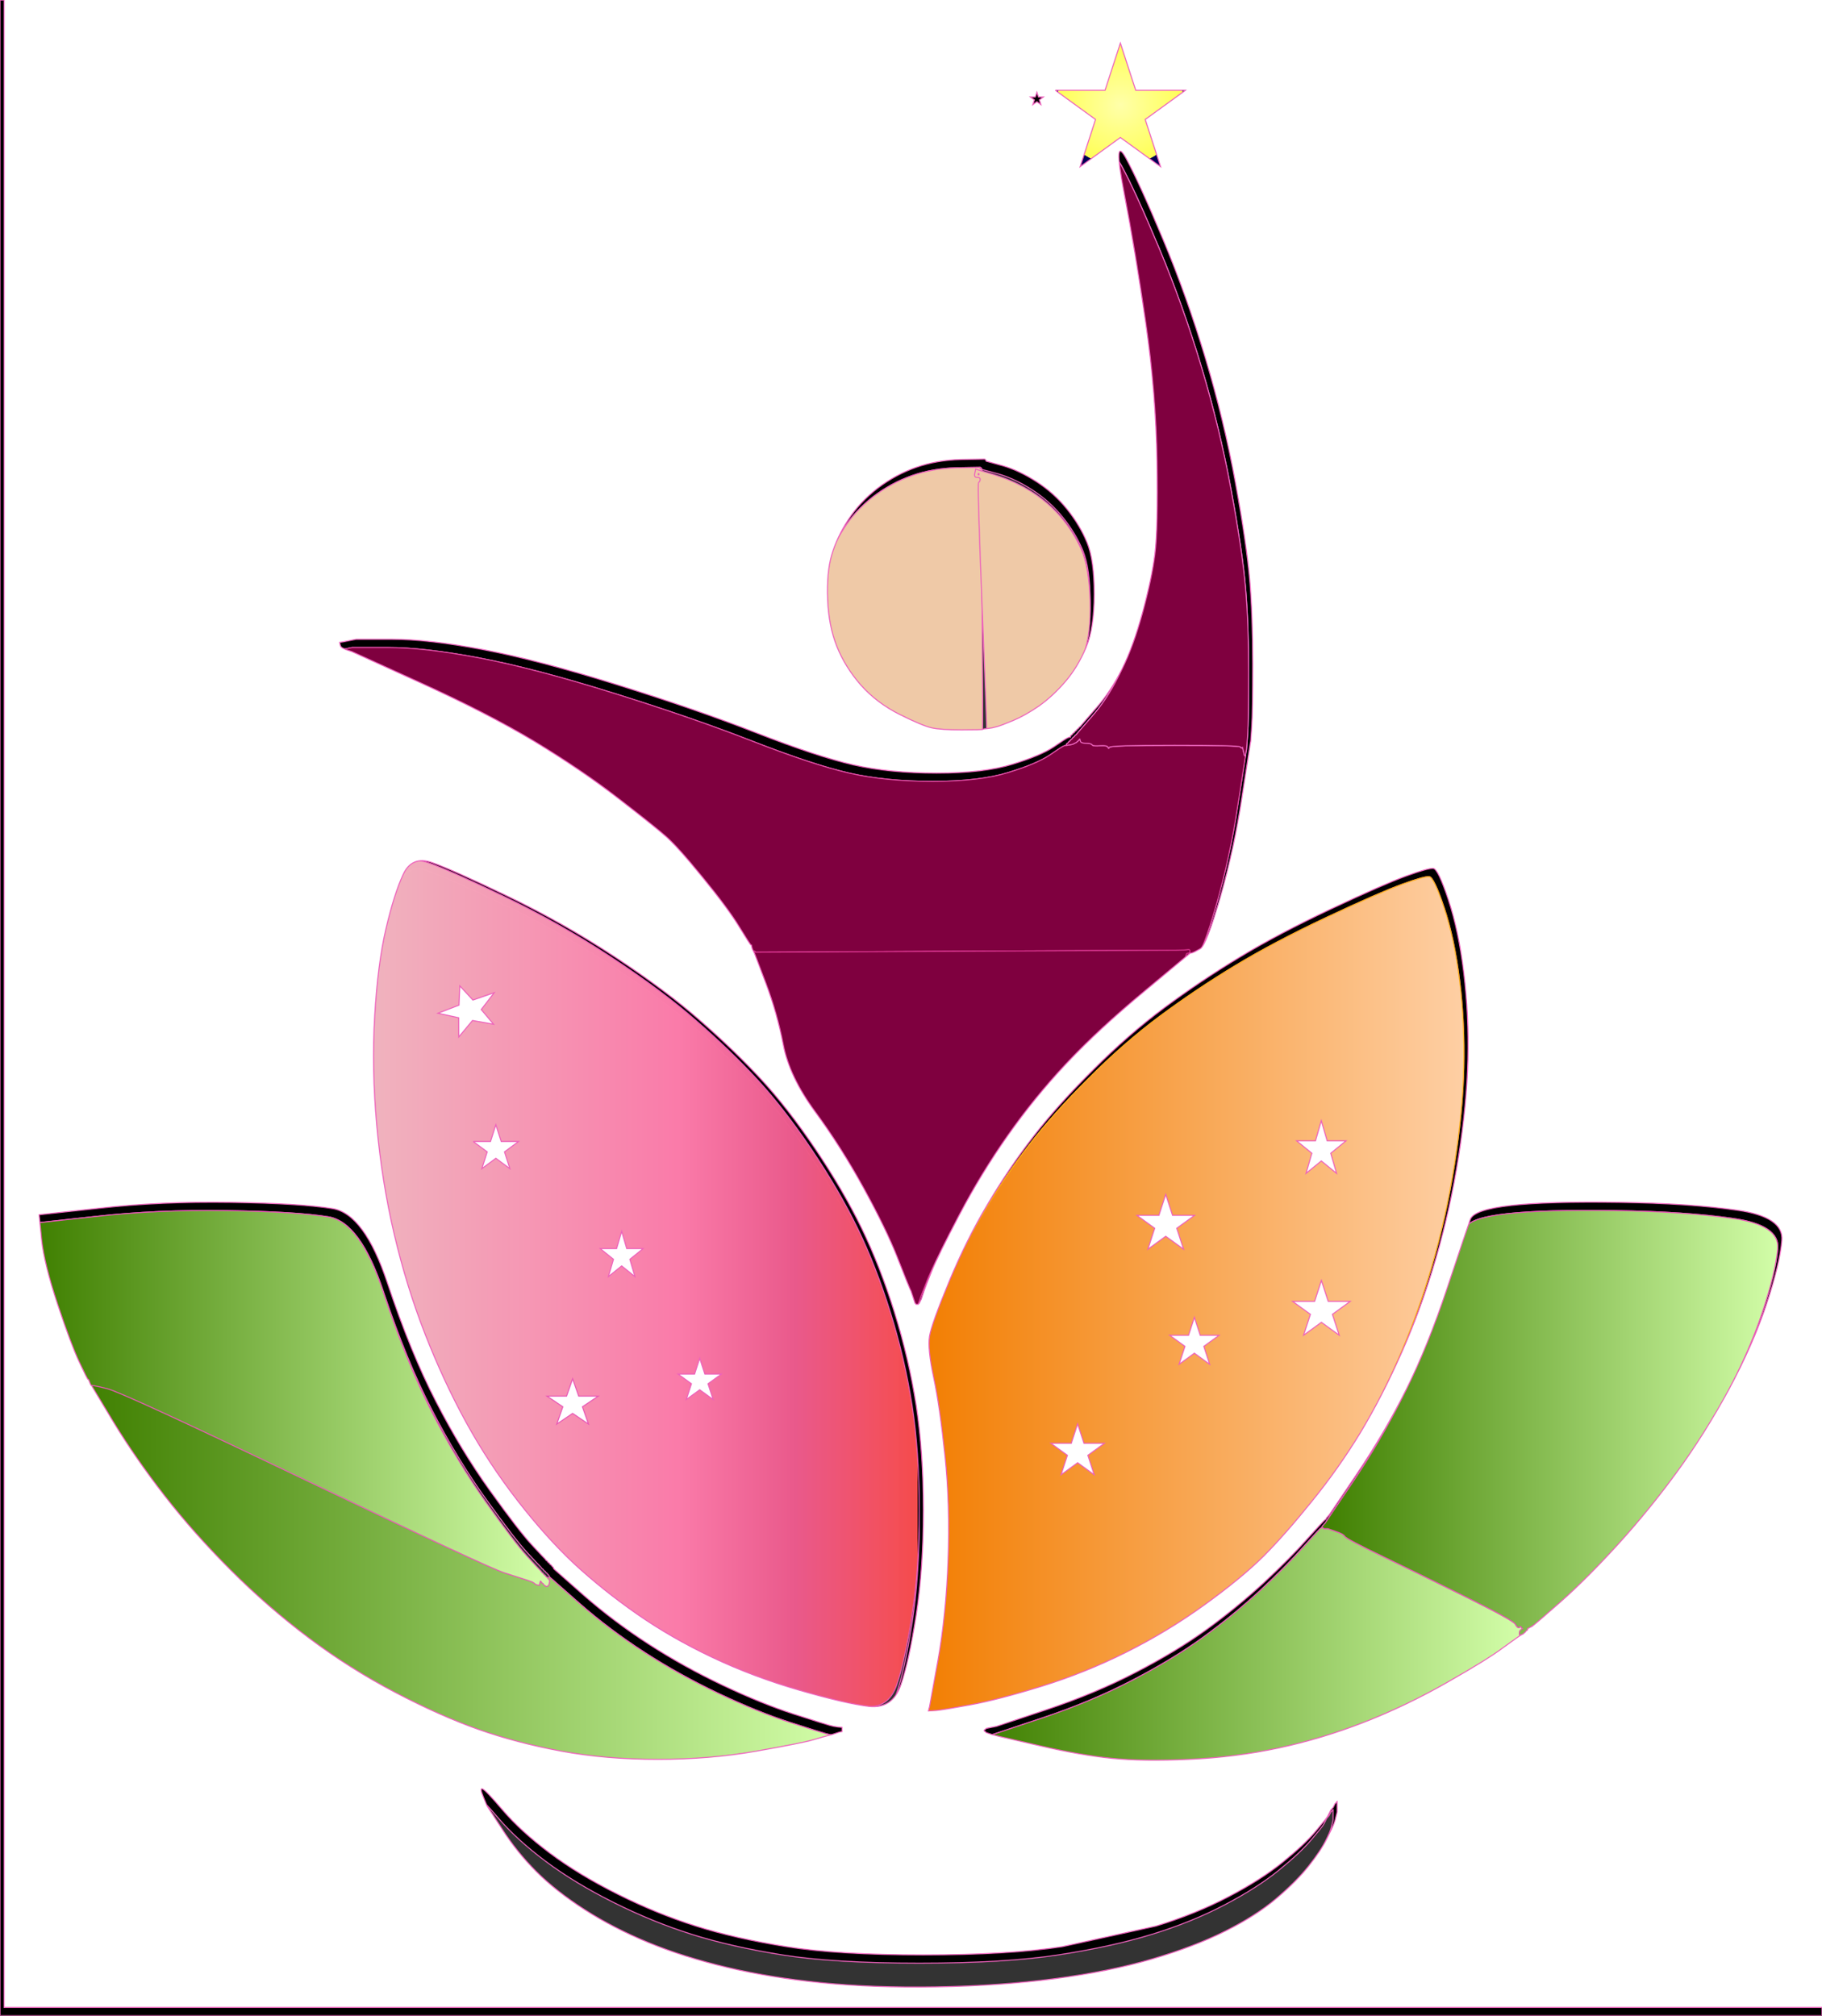
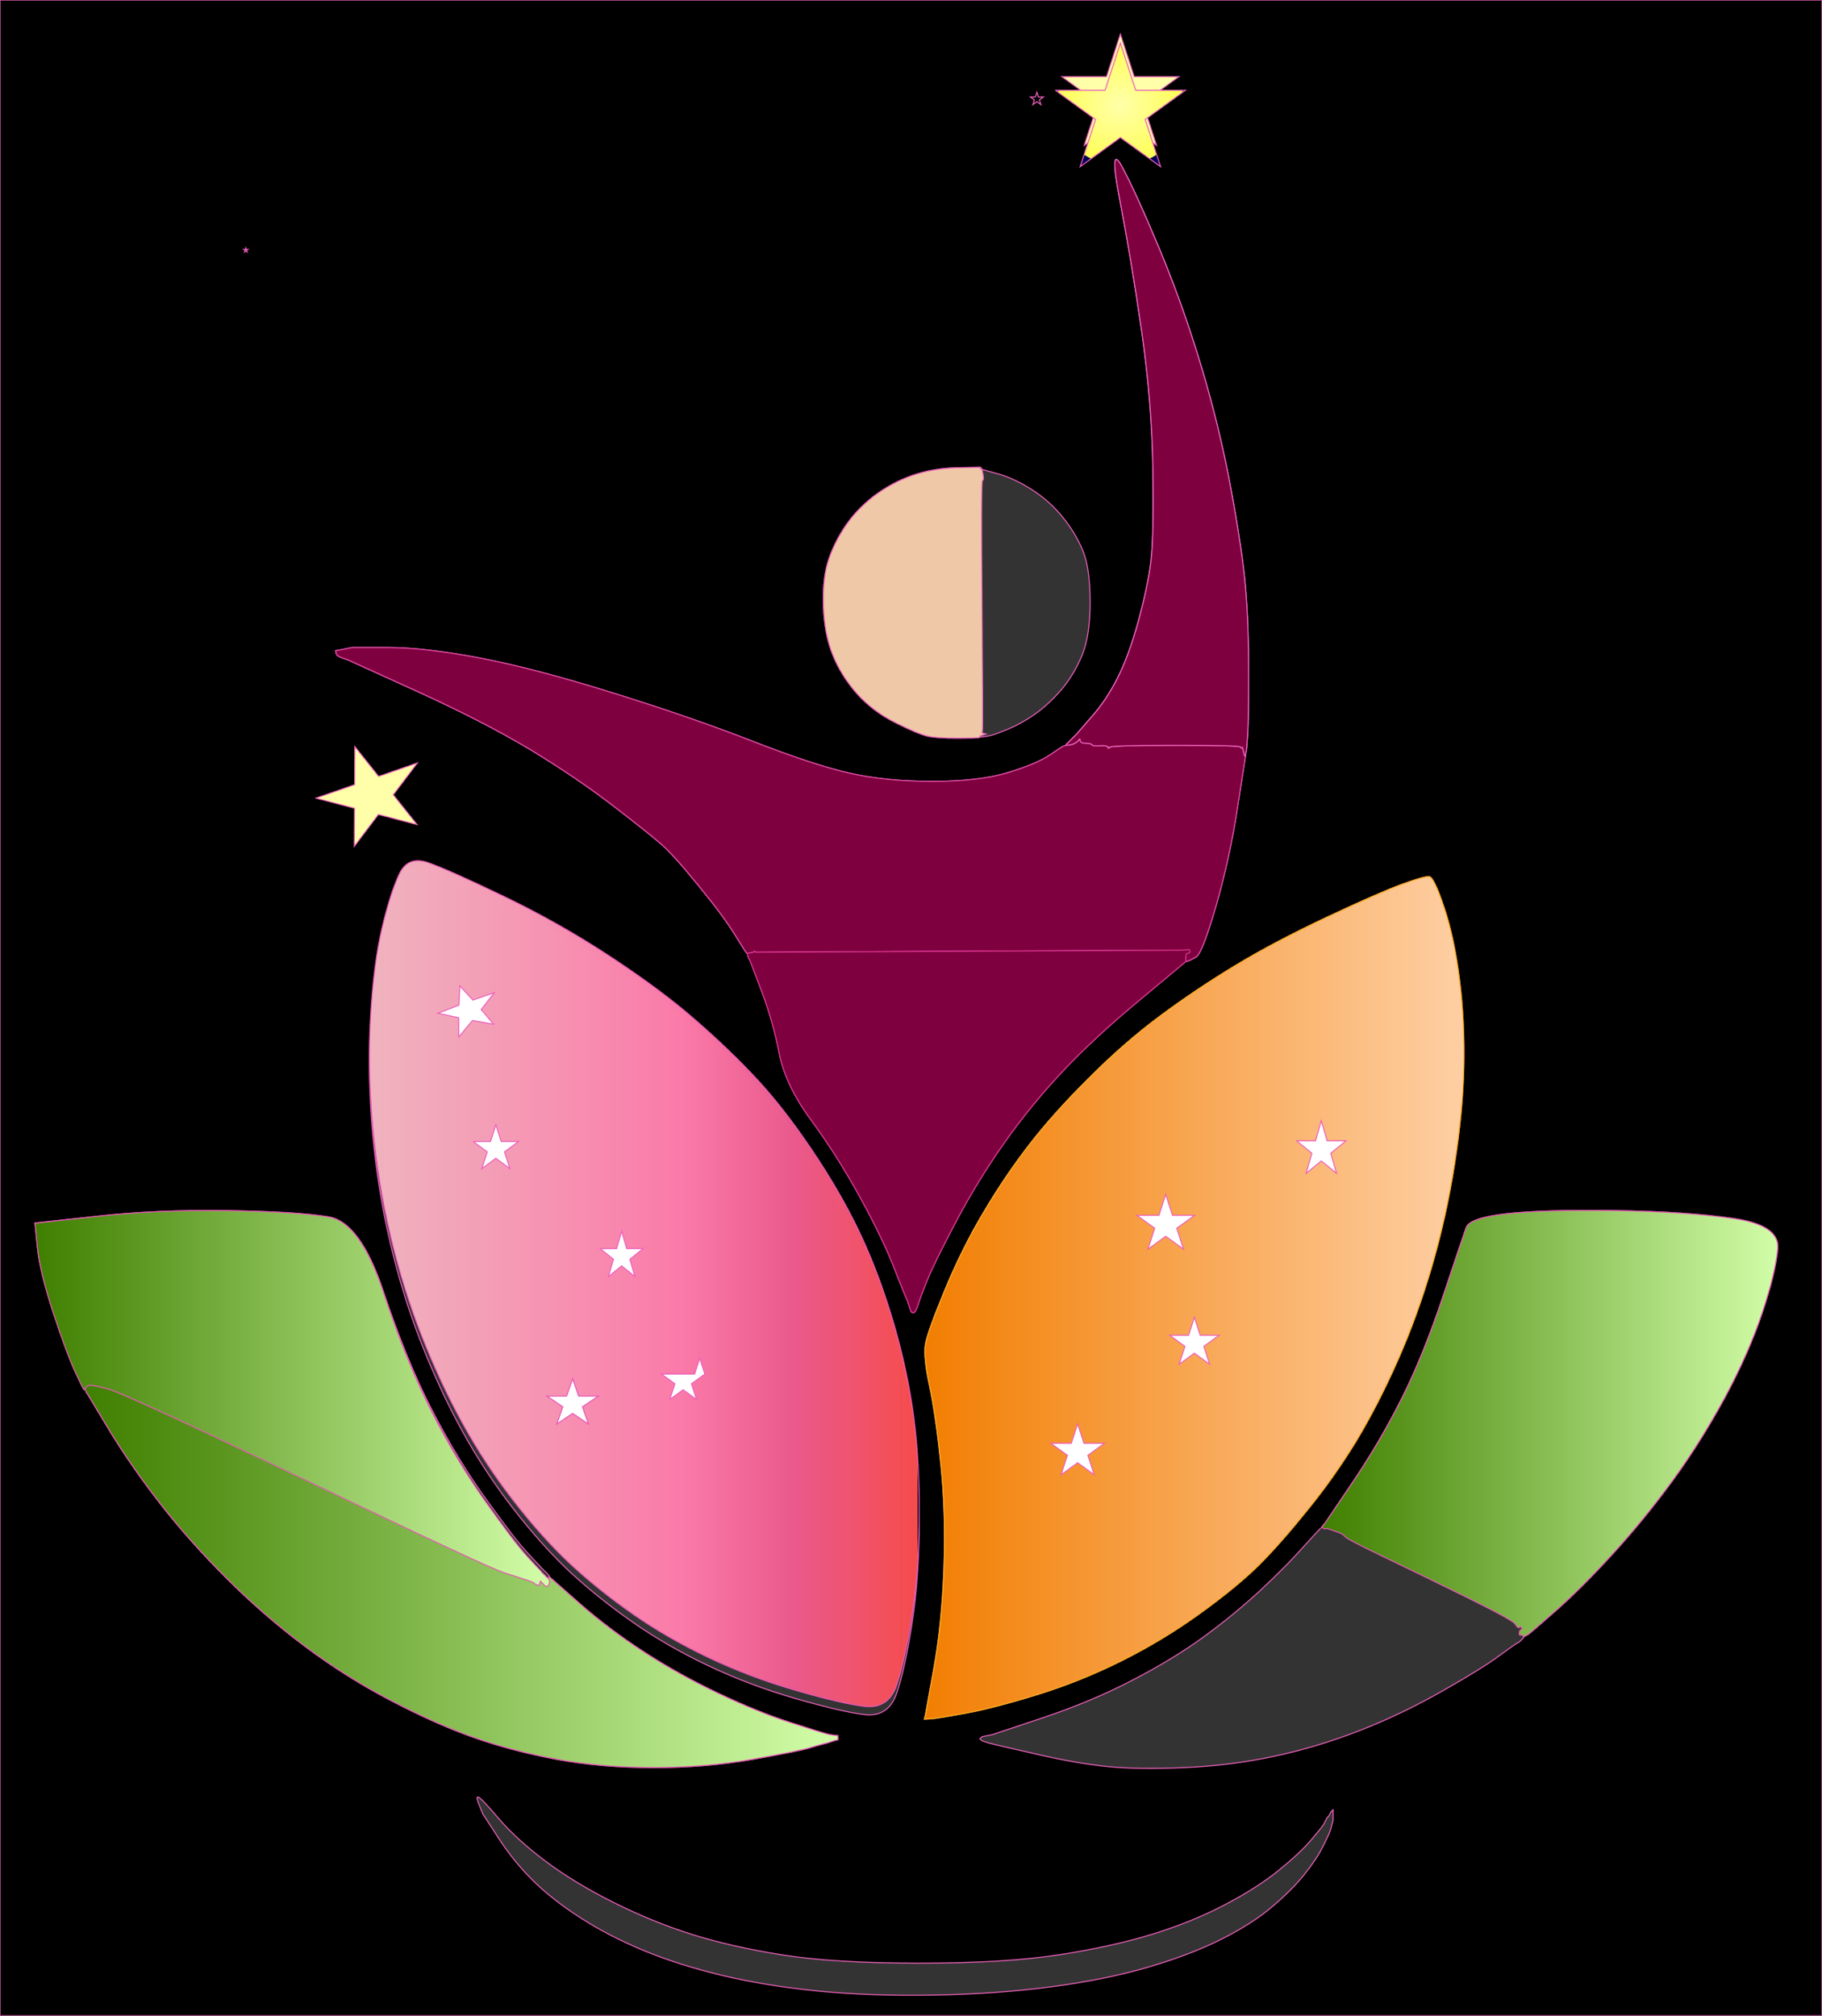
<svg xmlns="http://www.w3.org/2000/svg" width="885" height="979">
  <rect width="100%" height="100%" fill="#333333" stroke="none" />
  <title>logo lotus elo</title>
  <g>
    <title>Layer 1</title>
    <path id="svg_1" fill="#000000" fill-rule="evenodd" stroke="#ED61BC" stroke-width="0.5px" d="m0,489.5l0,-489.5l442.5,0l442.5,0l0,489.5l0,489.5l-442.5,0l-442.5,0l0,-489.5zm606,-132.5l-0.5,7l-0.3,1.5l-0.2,1.5l-3.8,24.5q-3.7,24.5 -10.4,48q-6.8,23.5 -9.8,25.3q-3,1.7 -4,2l-1,0.2l-22.2,18.5q-22.3,18.5 -37.8,35q-15.5,16.5 -28.5,35q-13,18.5 -23.5,38.5q-10.5,20 -13.5,27.5q-3,7.5 -3.5,9l-0.5,1.5l-0.5,1.5l-0.5,1.5l-0.5,1l-0.5,1l-0.3,0.2l-0.2,0.3l-0.5,0l-0.5,0l-0.2,-0.3l-0.3,-0.2l-0.5,-1.5l-0.5,-1.5l-0.5,-1.5l-0.5,-1.5l-0.5,-1q-0.5,-1 -6,-15q-5.5,-14 -16.5,-34q-11,-20 -23.5,-37q-12.5,-17 -15.5,-32.5q-3,-15.5 -8.5,-30l-5.5,-14.5l-0.5,-1l-0.5,-1l-0.3,-1l-0.2,-1l-0.2,0q-0.3,0 -5.8,-9q-5.5,-9 -17.8,-24q-12.2,-15 -18,-20q-5.7,-5 -23.2,-18.5q-17.5,-13.5 -40.2,-27.3q-22.8,-13.7 -55.8,-28.7l-33,-15l-1.5,-0.5l-1.5,-0.5l-1,-0.5l-1,-0.5l-0.2,-0.3l-0.3,-0.2l-0.3,-1l-0.2,-1l1.5,-0.2l1.5,-0.3l2.5,-0.5l2.5,-0.5l17.5,0q17.5,0 44,5q26.5,5 65,17q38.5,12 68,23.5q29.5,11.5 47,15.5q17.5,4 40.5,4q23,0 36.8,-4.3q13.7,-4.2 20,-8.4q6.2,-4.3 7.2,-4.6l1,-0.2l0,-0.2l0,-0.3l0.2,-0.3l0.3,-0.2l0.3,-0.2l0.2,-0.3l0.2,-0.3l0.3,-0.2l0.3,-0.2l0.2,-0.3l0.2,-0.3l0.3,-0.2l0.3,-0.2l0.2,-0.3l0.2,-0.3l0.3,-0.2l0.3,-0.2l0.2,-0.3l0.2,-0.3l0.3,-0.2l0.3,-0.2l0.2,-0.3l7.2,-8.3q7.3,-8.2 12.8,-19.2q5.5,-11 10,-27.5q4.5,-16.5 6,-28.5q1.5,-12 1,-45q-0.5,-33 -5.5,-67.5q-5,-34.5 -10.5,-63q-5.5,-28.5 1,-16.5q6.5,12 18,39.5q11.5,27.5 20.5,57.5q9,30 14.5,60q5.5,30 7,47.5q1.5,17.5 1.5,41q0,23.5 -0.5,30.5zm-141.5,-129.8l11.5,-0.2l0.2,0q0.3,0 0.6,0.5l0.2,0.5l8,2.2q8,2.3 16.5,7.8q8.5,5.5 14.7,13.2q6.3,7.8 9.8,16.3q3.5,8.5 3.5,25q0,16.5 -4,26q-4,9.5 -10,16.5q-6,7 -12.7,11.8q-6.8,4.7 -12.8,7.2q-6,2.5 -8,3l-2,0.5l-2,0.3l-2,0.2l-0.5,0.2q-0.5,0.3 -10.5,0.3q-10,0 -14.5,-1q-4.5,-1 -15.5,-6.5q-11,-5.5 -18.8,-14.2q-7.7,-8.8 -11.7,-18.8q-4,-10 -4.5,-23q-0.5,-13 2,-21.5q2.5,-8.5 8,-17q5.5,-8.5 14.2,-15.3q8.8,-6.7 18.8,-10.2q10,-3.5 21.5,-3.8zm-270.7,201.6q4.2,-9.3 14.2,-5.8q10,3.5 37,16.5q27,13 52,29.5q25,16.5 41.2,30.8q16.3,14.2 29.3,28.2q13,14 26.5,34q13.5,20 22.5,38.5q9,18.5 16,41q7,22.5 10.5,45q3.5,22.5 3.5,51q0,28.5 -3.5,51q-3.5,22.5 -7.5,34q-4,11.5 -15.3,10.3q-11.2,-1.3 -33.7,-7.8q-22.5,-6.5 -42.5,-16q-20,-9.5 -36.5,-21q-16.5,-11.5 -30.3,-24.2q-13.7,-12.8 -27.7,-30.8q-14,-18 -25,-38q-11,-20 -20,-43q-9,-23 -15,-48.5q-6,-25.5 -8.5,-53q-2.5,-27.5 -1,-53q1.5,-25.5 5.5,-42.5q4,-17 8.3,-26.2zm258.7,406l-3.5,0.2l0.2,-1l0.3,-1l4,-22q4,-22 5,-49q1,-27 -1.5,-51q-2.5,-24 -5.5,-38q-3,-14 -2,-20q1,-6 9.5,-26.5q8.5,-20.5 18.8,-37.7q10.2,-17.3 22,-32.6q11.7,-15.2 29,-32.4q17.2,-17.3 34.7,-30.3q17.5,-13 36.5,-24.5q19,-11.5 44.5,-23.5q25.5,-12 36.5,-16q11,-4 13.2,-3.7q2.3,0.2 7.3,15.2q5,15 7.5,35.5q2.5,20.5 2,42q-0.5,21.5 -4.5,47q-4,25.5 -11,49.5q-7,24 -16.5,45.5q-9.5,21.5 -20.2,39.3q-10.8,17.7 -23.6,33.4q-12.7,15.8 -23.4,26.6q-10.8,10.7 -28.8,23.7q-18,13 -38,23q-20,10 -41,16.5q-21,6.5 -34.5,9q-13.5,2.5 -17,2.8zm-189.7,-73.6l0.2,0.3l0.2,0.3l0.3,0.2l0.3,0.2l0.2,0.3l0.2,0.3l0.3,0.2l0.3,0.2l0.2,0.3l0.2,0.3l0.3,0.2l0.3,0.2l0.2,0.3l0.2,0.3l0.3,0.2l0.3,0.5l0.2,0.5l14.5,12.8q14.5,12.7 31.5,23.7q17,11 36,20q19,9 34.5,14q15.5,5 17.5,5.5l2,0.5l2,0.3l2,0.2l0,1l0,1l-1,0.2l-1,0.3l-1.5,0.5l-1.5,0.5l-2,0.5q-2,0.5 -7,2q-5,1.5 -27.5,5.5q-22.5,4 -48,4q-25.5,0 -47,-4q-21.5,-4 -40,-10.5q-18.5,-6.5 -40.5,-18q-22,-11.5 -42,-26.5q-20,-15 -38,-33q-18,-18 -32,-36q-14,-18 -24.8,-35.7l-10.7,-17.8l-0.3,-0.2q-0.2,-0.3 -0.7,-1.6l-0.5,-1.2l-0.2,0q-0.3,0 -4.3,-8.5q-4,-8.5 -10.5,-28q-6.5,-19.5 -7.8,-31.5l-1.2,-12l29.5,-3.2q29.5,-3.3 63.5,-2.8q34,0.5 49.5,3q15.5,2.5 26.7,36.2q11.3,33.8 23.6,57.6q12.2,23.7 26.2,43.2q14,19.5 20.2,26.2q6.3,6.8 6.6,7zm479.2,32.8l-1,0.5l-0.5,0.3l-0.5,0.2l0,0.2l0,0.3l-0.2,0.3l-0.3,0.2l-0.3,0.2l-0.2,0.3l-0.2,0.3l-0.3,0.2l-0.3,0.2l-0.2,0.3l-1,0.5q-1,0.5 -8.8,6.2q-7.7,5.8 -27.4,17q-19.8,11.3 -40.3,19.3q-20.5,8 -41.5,12.5q-21,4.5 -43.5,5.5q-22.5,1 -37.5,-0.5q-15,-1.5 -34.5,-6l-19.5,-4.5l-2,-0.5l-2,-0.5l-1.5,-0.5l-1.5,-0.5l-0.2,-0.3l-0.3,-0.2l-0.3,-0.2l-0.2,-0.3l0.2,-0.3l0.3,-0.2l0.3,-0.2l0.2,-0.3l2.5,-0.5l2.5,-0.5l24,-8q24,-8 43.8,-18.3q19.7,-10.2 34.2,-20.7q14.5,-10.5 27.8,-22.7q13.2,-12.3 21.4,-21.6q8.3,-9.2 8.6,-9.2l0.2,0l0.2,-0.5l0.3,-0.5l0.3,-0.2l0.2,-0.3l0.2,-0.3l0.3,-0.2l13.5,-20q13.5,-20 24,-41q10.5,-21 20,-49.5q9.5,-28.5 11.2,-33.3q1.8,-4.7 19.8,-6.7q18,-2 52.5,-1.5q34.5,0.5 57.3,3.8q22.7,3.2 21.7,14.7q-1,11.5 -7.5,31q-6.5,19.5 -18.2,41.3q-11.8,21.7 -25.3,40.2q-13.5,18.5 -28.7,35.2q-15.3,16.8 -28,28q-12.8,11.3 -13.8,11.8zm-99,92l0.5,-1l0.5,-1l0.5,-1l0.3,-0.2l0.2,-0.3l0.2,-0.3l0.3,-0.2l0.5,-1l0.5,-1l0.3,-0.2l0.2,-0.3l0.2,-0.3l0.3,-0.2l0,2.5l0,2.5l-0.5,2l-0.5,2l-0.5,1.5q-0.5,1.5 -3.5,7.5q-3,6 -9,13.5q-6,7.5 -15.7,15.7q-9.8,8.3 -24.8,15.8q-15,7.5 -35.5,13.5q-20.5,6 -47,9.5q-26.5,3.5 -57.5,4q-31,0.5 -56,-2q-25,-2.5 -46,-7.5q-21,-5 -38,-12q-17,-7 -31,-16q-14,-9 -23.5,-18.5q-9.5,-9.5 -16.7,-20.8l-7.3,-11.2l-1.7,-4.2q-1.8,-4.3 -0.6,-4q1.3,0.2 10,10.4q8.8,10.3 22.8,20.8q14,10.5 33,20q19,9.5 38,15.5q19,6 44,10q25,4 66.5,4q41.5,0 67.5,-4q26,-4 45.5,-10q19.5,-6 35.3,-14.3q15.7,-8.2 26.2,-16.7q10.5,-8.5 16,-15q5.5,-6.5 6,-7.5z" />
    <path stroke="#E54EA8" id="svg_3" fill="#7f003f" fill-rule="evenodd" stroke-width="0.5px" d="m517,362.2l1,-0.2l1.5,-0.2l1.5,-0.3l1,-0.5l1,-0.5l0.2,-0.3l0.3,-0.2l0.3,-0.2l0.2,-0.3l0.2,-0.3l0.3,-0.2l1.3,-0.5q1.2,-0.5 1.2,0.5q0,1 -1,1.2q-1,0.3 1.5,0.6q2.5,0.2 3,1q0.5,0.7 4,0.4q3.5,-0.2 3.7,0.8q0.3,1 0.6,0q0.2,-1 31.7,-1q31.5,0 32,0.8q0.5,0.7 0.7,0.4l0.3,-0.2l0.5,2l0.5,2l0.3,0l0.2,0l-3.8,24.5q-3.7,24.5 -10.4,48q-6.8,23.5 -9.8,25.3q-3,1.7 -4,2l-1,0.2l0,-0.2q0,-0.3 -0.2,-2.6q-0.3,-2.2 -4.6,-2.4q-4.2,-0.3 -104.2,0.2l-100,0.5l-0.2,-0.3l-0.3,-0.2l-0.3,0.2l-0.2,0.3l-1.5,0.3l-1.5,0.2l-0.2,0q-0.3,0 -5.8,-9q-5.5,-9 -17.8,-24q-12.2,-15 -18,-20q-5.7,-5 -23.2,-18.5q-17.5,-13.5 -40.2,-27.3q-22.8,-13.7 -55.8,-28.7l-33,-15l-1.5,-0.5l-1.5,-0.5l-1,-0.5l-1,-0.5l-0.2,-0.3l-0.3,-0.2l-0.3,-1l-0.2,-1l1.5,-0.2l1.5,-0.3l2.5,-0.5l2.5,-0.5l17.5,0q17.5,0 44,5q26.5,5 65,17q38.5,12 68,23.5q29.5,11.5 47,15.5q17.5,4 40.5,4q23,0 36.8,-4.3q13.7,-4.2 20,-8.4q6.2,-4.3 7.2,-4.6z" />
    <path id="svg_4" fill="url(#svg_28)" fill-rule="evenodd" stroke="#E858B6" stroke-width="0.5px" d="m193.8,424.8q4.2,-9.3 14.2,-5.8q10,3.5 37,16.5q27,13 52,29.5q25,16.5 41.2,30.8q16.3,14.2 29.3,28.2q13,14 26.5,34q13.5,20 22.5,38.5q9,18.5 16,41q7,22.5 10.5,45q3.5,22.5 3.5,51q0,28.5 -3.5,51q-3.5,22.5 -7.5,34q-4,11.5 -15.3,10.3q-11.2,-1.3 -33.7,-7.8q-22.5,-6.5 -42.5,-16q-20,-9.5 -36.5,-21q-16.5,-11.5 -30.3,-24.2q-13.7,-12.8 -27.7,-30.8q-14,-18 -25,-38q-11,-20 -20,-43q-9,-23 -15,-48.5q-6,-25.5 -8.5,-53q-2.5,-27.5 -1,-53q1.5,-25.5 5.5,-42.5q4,-17 8.3,-26.2z" />
    <path id="svg_5" fill="url(#svg_32)" fill-rule="evenodd" stroke="#F9AE14" stroke-width="0.5px" d="m452.5,834.8l-3.5,0.2l0.2,-1l0.3,-1l4,-22q4,-22 5,-49q1,-27 -1.5,-51q-2.5,-24 -5.5,-38q-3,-14 -2,-20q1,-6 9.5,-26.5q8.5,-20.5 18.8,-37.7q10.2,-17.3 22,-32.6q11.7,-15.2 29,-32.4q17.2,-17.3 34.7,-30.3q17.5,-13 36.5,-24.5q19,-11.5 44.5,-23.5q25.5,-12 36.5,-16q11,-4 13.2,-3.7q2.3,0.2 7.3,15.2q5,15 7.5,35.5q2.5,20.5 2,42q-0.5,21.5 -4.5,47q-4,25.5 -11,49.5q-7,24 -16.5,45.5q-9.5,21.5 -20.2,39.3q-10.8,17.7 -23.6,33.4q-12.7,15.8 -23.4,26.6q-10.8,10.7 -28.8,23.7q-18,13 -38,23q-20,10 -41,16.5q-21,6.5 -34.5,9q-13.5,2.5 -17,2.8z" />
    <path id="svg_6" fill="#7f003f" fill-rule="evenodd" stroke="#DB3590" stroke-width="0.5px" d="m576,466.8l0,0.2l-22.2,18.5q-22.3,18.5 -37.8,35q-15.5,16.5 -28.5,35q-13,18.5 -23.5,38.5q-10.5,20 -13.5,27.5q-3,7.5 -3.5,9l-0.5,1.5l-0.5,1.5l-0.5,1.5l-0.5,1l-0.5,1l-0.3,0.2l-0.2,0.3l-0.5,0l-0.5,0l-0.2,-0.3l-0.3,-0.2l-0.5,-1.5l-0.5,-1.5l-0.5,-1.5l-0.5,-1.5l-0.5,-1q-0.5,-1 -6,-15q-5.5,-14 -16.5,-34q-11,-20 -23.5,-37q-12.5,-17 -15.5,-32.5q-3,-15.5 -8.5,-30l-5.5,-14.5l-0.5,-1l-0.5,-1l-0.3,-1l-0.2,-1l1.5,-0.2l1.5,-0.3l0.2,-0.3l0.3,-0.2l0.3,0.2l0.2,0.3l100,-0.5q100,-0.5 104.5,-0.5q4.5,0 5.5,-0.3q1,-0.2 1,0.8q0,1 -1,1q-1,0 -1,1.8q0,1.7 0,2z" />
    <path id="svg_7" fill="url(#svg_25)" fill-rule="evenodd" stroke="#E858B6" stroke-width="0.5px" d="m261.5,766.5l1.5,0l1,0q1,0 2,-0.3l1,-0.2l14.5,12.8q14.5,12.7 31.5,23.7q17,11 36,20q19,9 34.5,14q15.5,5 17.5,5.5l2,0.5l2,0.3l2,0.2l0,1l0,1l-1,0.2l-1,0.3l-1.5,0.5l-1.5,0.5l-2,0.5q-2,0.5 -7,2q-5,1.5 -27.5,5.5q-22.5,4 -48,4q-25.5,0 -47,-4q-21.5,-4 -40,-10.5q-18.5,-6.5 -40.5,-18q-22,-11.5 -42,-26.5q-20,-15 -38,-33q-18,-18 -32,-36q-14,-18 -24.8,-35.7l-10.7,-17.8l-0.3,-0.2q-0.2,-0.3 -0.7,-1.6l-0.5,-1.2l0.5,-0.8q0.5,-0.7 1.5,-1.2q1,-0.5 9,1.5q8,2 96.5,44q88.5,42 96.5,44.5q8,2.5 11.5,3.5q3.5,1 5,1z" />
-     <path id="svg_8" fill="url(#svg_25)" fill-rule="evenodd" stroke="#E858B6" stroke-width="0.5px" d="m641.8,742l0.2,0l0.2,0l0.3,0l0.3,0.2l0.2,0.3l1,0l1,0l3.8,1.3q3.7,1.2 4.4,2.4q0.8,1.3 19,10q18.3,8.8 40.6,19.8q22.2,11 23.2,12.8q1,1.7 1.5,1.7l0.5,0l0.2,-0.3l0.3,-0.2l0.3,0.2l0.2,0.3l0.2,0.3l0.3,0.2l0.3,2l0.2,2l0,0.2l0,0.3l-0.2,0.3l-0.3,0.2l-0.3,0.2l-0.2,0.3l-0.2,0.3l-0.3,0.2l-0.3,0.2l-0.2,0.3l-1,0.5q-1,0.5 -8.8,6.2q-7.7,5.8 -27.4,17q-19.8,11.3 -40.3,19.3q-20.5,8 -41.5,12.5q-21,4.5 -43.5,5.5q-22.5,1 -37.5,-0.5q-15,-1.5 -34.5,-6l-19.5,-4.5l-2,-0.5l-2,-0.5l-1.5,-0.5l-1.5,-0.5l-0.2,-0.3l-0.3,-0.2l-0.3,-0.2l-0.2,-0.3l0.2,-0.3l0.3,-0.2l0.3,-0.2l0.2,-0.3l2.5,-0.5l2.5,-0.5l24,-8q24,-8 43.8,-18.3q19.7,-10.2 34.2,-20.7q14.5,-10.5 27.8,-22.7q13.2,-12.3 21.4,-21.6q8.3,-9.2 8.6,-9.2z" />
    <path stroke="#E858B6" id="svg_9" fill="url(#svg_25)" fill-rule="evenodd" stroke-width="0.5px" d="m262.8,763.119l0.2,0.303l0.2,0.303l0.3,0.202l0.3,0.202l0.2,0.303l0.2,0.303l0.3,0.202l0.3,0.202l0.2,0.303l0.2,0.303l0.3,0.202l0.3,0.202l0.2,0.303l0.2,0.303l0.3,0.202l0.3,0.506l0.2,0.505l-0.2,1.011l-0.3,1.011l-0.3,0.202l-0.2,0.303l-0.5,0l-0.5,0l-0.2,-0.303l-0.3,-0.202l-0.3,-0.202l-0.2,-0.303l-0.2,-0.303l-0.3,-0.202l-0.3,-0.202l-0.2,-0.303l-0.2,-0.303l-0.3,-0.202l-0.3,1.011l-0.2,1.011l-1,-0.202l-1,-0.303l-0.2,-0.303l-0.3,-0.202l-0.3,-0.202q-0.2,-0.303 -3.2,-1.314q-3,-1.011 -11,-3.539q-8,-2.528 -96.5,-44.993q-88.5,-42.465 -96.5,-44.487q-8,-2.022 -9,-1.517q-1,0.506 -1.5,1.213l-0.5,0.809l-0.2,0q-0.3,0 -4.3,-8.594q-4,-8.594 -10.5,-28.31q-6.5,-19.716 -7.8,-31.849l-1.2,-12.133l29.5,-3.235q29.5,-3.337 63.5,-2.831q34,0.506 49.5,3.033q15.5,2.528 26.7,36.601q11.3,34.174 23.6,58.238q12.2,23.963 26.2,43.678q14,19.716 20.2,26.49q6.3,6.875 6.6,7.078z" />
    <path id="svg_10" fill="url(#svg_25)" fill-rule="evenodd" stroke="#E858B6" stroke-width="0.5px" d="m742,794l-1,0.5l-0.5,0.3l-0.5,0.2l0,-0.2l0,-0.3l-1,-0.3l-1,-0.2l0,-1q0,-1 0.8,-1.5l0.7,-0.5l-0.3,-0.2l-0.2,-0.3l-0.2,-0.3l-0.3,-0.2l-0.3,0.2l-0.2,0.3l-0.5,0q-0.5,0 -1.5,-1.7q-1,-1.8 -23.2,-12.8q-22.3,-11 -40.6,-19.8q-18.2,-8.7 -19,-10q-0.7,-1.2 -4.4,-2.4l-3.8,-1.3l-1,0l-1,0l-0.2,-0.3l-0.3,-0.2l-0.3,0l-0.2,0l0.2,-0.5l0.3,-0.5l0.3,-0.2l0.2,-0.3l0.2,-0.3l0.3,-0.2l13.5,-20q13.5,-20 24,-41q10.5,-21 20,-49.5q9.5,-28.5 11.2,-33.3q1.8,-4.7 19.8,-6.7q18,-2 52.5,-1.5q34.5,0.5 57.3,3.8q22.7,3.2 21.7,14.7q-1,11.5 -7.5,31q-6.5,19.5 -18.2,41.3q-11.8,21.7 -25.3,40.2q-13.5,18.5 -28.7,35.2q-15.3,16.8 -28,28q-12.8,11.3 -13.8,11.8z" />
    <path id="svg_11" fill="#efc9a7" fill-rule="evenodd" stroke="#ED61BC" stroke-width="0.5px" d="m464.5,227.2l11.5,-0.2l0,0.2q0,0.3 0.5,0.6l0.5,0.2l0.5,2.5q0.5,2.5 -0.3,3q-0.7,0.5 -0.2,60.5q0.5,60 0.2,61l-0.2,1l1,0.2l1,0.3l-1.5,0.5l-1.5,0.5l0,0.3l0,0.2l-0.5,0.2q-0.5,0.3 -10.5,0.3q-10,0 -14.5,-1q-4.5,-1 -15.5,-6.5q-11,-5.5 -18.8,-14.2q-7.7,-8.8 -11.7,-18.8q-4,-10 -4.5,-23q-0.5,-13 2,-21.5q2.5,-8.5 8,-17q5.5,-8.5 14.2,-15.3q8.8,-6.7 18.8,-10.2q10,-3.5 21.5,-3.8z" />
    <path id="svg_12" fill="#7f003f" fill-rule="evenodd" stroke="#F069C3" stroke-width="0.5px" d="m606,357l-0.5,7l-0.3,1.5l-0.2,1.5l-0.2,0l-0.3,0l-0.5,-2l-0.5,-2l-0.3,0.2q-0.2,0.3 -0.7,-0.4q-0.5,-0.8 -32,-0.8q-31.5,0 -31.7,1q-0.3,1 -0.6,0q-0.2,-1 -3.7,-0.8q-3.5,0.3 -4,-0.4q-0.5,-0.8 -3,-0.8q-2.5,0 -2.7,-1l-0.3,-1l-0.3,0.2l-0.2,0.3l-0.2,0.3l-0.3,0.2l-0.3,0.2l-0.2,0.3l-1,0.5l-1,0.5l-1.5,0.3l-1.5,0.2l0,-0.2l0,-0.3l0.2,-0.3l0.3,-0.2l0.3,-0.2l0.2,-0.3l0.2,-0.3l0.3,-0.2l0.3,-0.2l0.2,-0.3l0.2,-0.3l0.3,-0.2l0.3,-0.2l0.2,-0.3l0.2,-0.3l0.3,-0.2l0.3,-0.2l0.2,-0.3l0.2,-0.3l0.3,-0.2l0.3,-0.2l0.2,-0.3l7.2,-8.3q7.3,-8.2 12.8,-19.2q5.5,-11 10,-27.5q4.5,-16.5 6,-28.5q1.5,-12 1,-45q-0.5,-33 -5.5,-67.5q-5,-34.5 -10.5,-63q-5.5,-28.5 1,-16.5q6.5,12 18,39.5q11.5,27.5 20.5,57.5q9,30 14.5,60q5.5,30 7,47.5q1.5,17.5 1.5,41q0,23.5 -0.5,30.5z" />
-     <path transform="rotate(-1.832 502.437 292.5)" id="svg_13" fill="#efc9a7" fill-rule="evenodd" stroke="#ED61BC" stroke-width="0.5px" d="m475.5,229l0.5,-2l9.5,3.2q9.5,3.3 17.5,8.8q8,5.5 13.8,12.8q5.7,7.2 9.2,15.7q3.5,8.5 3.5,25q0,16.5 -4,26q-4,9.5 -10,16.5q-6,7 -12.7,11.8q-6.8,4.7 -12.8,7.2q-6,2.5 -8,3l-2,0.5l-2,0.3l-2,0.2l0,-0.2l0,-0.3l1.5,-0.5l1.5,-0.5l-1,-0.3l-1,-0.2l0.2,-1q0.3,-1 -0.2,-61q-0.5,-60 0.2,-60.5q0.8,-0.5 0.8,-1.5q0,-1 -1.5,-1q-1.5,0 -1,-2zm1.7,0.8q-0.2,-0.3 0,-0.6q0.3,-0.2 0.3,0.3q0,0.5 -0.3,0.3z" />
    <path id="svg_14" d="m515.78,37.233l21.711,0l6.71,-20.626l6.708,20.626l21.713,0l-17.566,12.748l6.709,20.626l-17.564,-12.748l-17.566,12.748l6.709,-20.626l-17.564,-12.748l0,0z" stroke-dasharray="null" stroke-width="0.5px" stroke="#ED61BC" fill="#ffffaa" />
    <path id="svg_15" d="m118.41,121.163l0.764,0l0.236,-0.726l0.236,0.726l0.764,0l-0.618,0.449l0.236,0.726l-0.618,-0.449l-0.618,0.449l0.236,-0.726l-0.618,-0.449l0,0z" stroke-linecap="null" stroke-linejoin="null" stroke-dasharray="null" stroke-width="0.5px" stroke="#ED61BC" fill="#000000" />
    <path stroke="#ED61BC" transform="rotate(-19.119 179.842 384.203)" id="svg_17" d="m153.746,378.81l19.936,0l6.16,-17.453l6.161,17.453l19.936,0l-16.128,10.787l6.161,17.453l-16.129,-10.787l-16.128,10.787l6.161,-17.453l-16.128,-10.787l0,0z" stroke-linecap="null" stroke-linejoin="null" stroke-dasharray="null" stroke-width="0.5px" fill="#ffffaa" />
-     <path id="svg_18" fill="#ffffff" fill-rule="evenodd" stroke="#ED61BC" stroke-width="0.5px" d="m2,485.5l0,-489.5l442.5,0l442.5,0l0,489.5l0,489.5l-442.5,0l-442.5,0l0,-489.5zm606,-132.5l-0.5,7l-0.3,1.5l-0.2,1.5l-3.8,24.5q-3.7,24.5 -10.4,48q-6.8,23.5 -9.8,25.3q-3,1.7 -4,2l-1,0.2l-22.2,18.5q-22.3,18.5 -37.8,35q-15.5,16.5 -28.5,35q-13,18.5 -23.5,38.5q-10.5,20 -13.5,27.5q-3,7.5 -3.5,9l-0.5,1.5l-0.5,1.5l-0.5,1.5l-0.5,1l-0.5,1l-0.3,0.2l-0.2,0.3l-0.5,0l-0.5,0l-0.2,-0.3l-0.3,-0.2l-0.5,-1.5l-0.5,-1.5l-0.5,-1.5l-0.5,-1.5l-0.5,-1q-0.5,-1 -6,-15q-5.5,-14 -16.5,-34q-11,-20 -23.5,-37q-12.5,-17 -15.5,-32.5q-3,-15.5 -8.5,-30l-5.5,-14.5l-0.5,-1l-0.5,-1l-0.3,-1l-0.2,-1l-0.2,0q-0.3,0 -5.8,-9q-5.5,-9 -17.8,-24q-12.2,-15 -18,-20q-5.7,-5 -23.2,-18.5q-17.5,-13.5 -40.2,-27.3q-22.8,-13.7 -55.8,-28.7l-33,-15l-1.5,-0.5l-1.5,-0.5l-1,-0.5l-1,-0.5l-0.2,-0.3l-0.3,-0.2l-0.3,-1l-0.2,-1l1.5,-0.2l1.5,-0.3l2.5,-0.5l2.5,-0.5l17.5,0q17.5,0 44,5q26.5,5 65,17q38.5,12 68,23.5q29.5,11.5 47,15.5q17.5,4 40.5,4q23,0 36.8,-4.3q13.7,-4.2 20,-8.4q6.2,-4.3 7.2,-4.6l1,-0.2l0,-0.2l0,-0.3l0.2,-0.3l0.3,-0.2l0.3,-0.2l0.2,-0.3l0.2,-0.3l0.3,-0.2l0.3,-0.2l0.2,-0.3l0.2,-0.3l0.3,-0.2l0.3,-0.2l0.2,-0.3l0.2,-0.3l0.3,-0.2l0.3,-0.2l0.2,-0.3l0.2,-0.3l0.3,-0.2l0.3,-0.2l0.2,-0.3l7.2,-8.3q7.3,-8.2 12.8,-19.2q5.5,-11 10,-27.5q4.5,-16.5 6,-28.5q1.5,-12 1,-45q-0.5,-33 -5.5,-67.5q-5,-34.5 -10.5,-63q-5.5,-28.5 1,-16.5q6.5,12 18,39.5q11.5,27.5 20.5,57.5q9,30 14.5,60q5.5,30 7,47.5q1.5,17.5 1.5,41q0,23.5 -0.5,30.5zm-141.5,-129.8l11.5,-0.2l0.2,0q0.3,0 0.6,0.5l0.2,0.5l8,2.2q8,2.3 16.5,7.8q8.5,5.5 14.7,13.2q6.3,7.8 9.8,16.3q3.5,8.5 3.5,25q0,16.5 -4,26q-4,9.5 -10,16.5q-6,7 -12.7,11.8q-6.8,4.7 -12.8,7.2q-6,2.5 -8,3l-2,0.5l-2,0.3l-2,0.2l-0.5,0.2q-0.5,0.3 -10.5,0.3q-10,0 -14.5,-1q-4.5,-1 -15.5,-6.5q-11,-5.5 -18.8,-14.2q-7.7,-8.8 -11.7,-18.8q-4,-10 -4.5,-23q-0.5,-13 2,-21.5q2.5,-8.5 8,-17q5.5,-8.5 14.2,-15.3q8.8,-6.7 18.8,-10.2q10,-3.5 21.5,-3.8zm-270.7,201.6q4.2,-9.3 14.2,-5.8q10,3.5 37,16.5q27,13 52,29.5q25,16.5 41.2,30.8q16.3,14.2 29.3,28.2q13,14 26.5,34q13.5,20 22.5,38.5q9,18.5 16,41q7,22.5 10.5,45q3.5,22.5 3.5,51q0,28.5 -3.5,51q-3.5,22.5 -7.5,34q-4,11.5 -15.3,10.3q-11.2,-1.3 -33.7,-7.8q-22.5,-6.5 -42.5,-16q-20,-9.5 -36.5,-21q-16.5,-11.5 -30.3,-24.2q-13.7,-12.8 -27.7,-30.8q-14,-18 -25,-38q-11,-20 -20,-43q-9,-23 -15,-48.5q-6,-25.5 -8.5,-53q-2.5,-27.5 -1,-53q1.5,-25.5 5.5,-42.5q4,-17 8.3,-26.2zm258.7,406l-3.5,0.2l0.2,-1l0.3,-1l4,-22q4,-22 5,-49q1,-27 -1.5,-51q-2.5,-24 -5.5,-38q-3,-14 -2,-20q1,-6 9.5,-26.5q8.5,-20.5 18.8,-37.7q10.2,-17.3 22,-32.6q11.7,-15.2 29,-32.4q17.2,-17.3 34.7,-30.3q17.5,-13 36.5,-24.5q19,-11.5 44.5,-23.5q25.5,-12 36.5,-16q11,-4 13.2,-3.7q2.3,0.2 7.3,15.2q5,15 7.5,35.5q2.5,20.5 2,42q-0.5,21.5 -4.5,47q-4,25.5 -11,49.5q-7,24 -16.5,45.5q-9.5,21.5 -20.2,39.3q-10.8,17.7 -23.6,33.4q-12.7,15.8 -23.4,26.6q-10.8,10.7 -28.8,23.7q-18,13 -38,23q-20,10 -41,16.5q-21,6.5 -34.5,9q-13.5,2.5 -17,2.8zm-189.7,-73.6l0.2,0.3l0.2,0.3l0.3,0.2l0.3,0.2l0.2,0.3l0.2,0.3l0.3,0.2l0.3,0.2l0.2,0.3l0.2,0.3l0.3,0.2l0.3,0.2l0.2,0.3l0.2,0.3l0.3,0.2l0.3,0.5l0.2,0.5l14.5,12.8q14.5,12.7 31.5,23.7q17,11 36,20q19,9 34.5,14q15.5,5 17.5,5.5l2,0.5l2,0.3l2,0.2l0,1l0,1l-1,0.2l-1,0.3l-1.5,0.5l-1.5,0.5l-2,0.5q-2,0.5 -7,2q-5,1.5 -27.5,5.5q-22.5,4 -48,4q-25.5,0 -47,-4q-21.5,-4 -40,-10.5q-18.5,-6.5 -40.5,-18q-22,-11.5 -42,-26.5q-20,-15 -38,-33q-18,-18 -32,-36q-14,-18 -24.8,-35.7l-10.7,-17.8l-0.3,-0.2q-0.2,-0.3 -0.7,-1.6l-0.5,-1.2l-0.2,0q-0.3,0 -4.3,-8.5q-4,-8.5 -10.5,-28q-6.5,-19.5 -7.8,-31.5l-1.2,-12l29.5,-3.2q29.5,-3.3 63.5,-2.8q34,0.5 49.5,3q15.5,2.5 26.7,36.2q11.3,33.8 23.6,57.6q12.2,23.7 26.2,43.2q14,19.5 20.2,26.2q6.3,6.8 6.6,7zm479.2,32.8l-1,0.5l-0.5,0.3l-0.5,0.2l0,0.2l0,0.3l-0.2,0.3l-0.3,0.2l-0.3,0.2l-0.2,0.3l-0.2,0.3l-0.3,0.2l-0.3,0.2l-0.2,0.3l-1,0.5q-1,0.5 -8.8,6.2q-7.7,5.8 -27.4,17q-19.8,11.3 -40.3,19.3q-20.5,8 -41.5,12.5q-21,4.5 -43.5,5.5q-22.5,1 -37.5,-0.5q-15,-1.5 -34.5,-6l-19.5,-4.5l-2,-0.5l-2,-0.5l-1.5,-0.5l-1.5,-0.5l-0.2,-0.3l-0.3,-0.2l-0.3,-0.2l-0.2,-0.3l0.2,-0.3l0.3,-0.2l0.3,-0.2l0.2,-0.3l2.5,-0.5l2.5,-0.5l24,-8q24,-8 43.8,-18.3q19.7,-10.2 34.2,-20.7q14.5,-10.5 27.8,-22.7q13.2,-12.3 21.4,-21.6q8.3,-9.2 8.6,-9.2l0.2,0l0.2,-0.5l0.3,-0.5l0.3,-0.2l0.2,-0.3l0.2,-0.3l0.3,-0.2l13.5,-20q13.5,-20 24,-41q10.5,-21 20,-49.5q9.5,-28.5 11.2,-33.3q1.8,-4.7 19.8,-6.7q18,-2 52.5,-1.5q34.5,0.5 57.3,3.8q22.7,3.2 21.7,14.7q-1,11.5 -7.5,31q-6.5,19.5 -18.2,41.3q-11.8,21.7 -25.3,40.2q-13.5,18.5 -28.7,35.2q-15.3,16.8 -28,28q-12.8,11.3 -13.8,11.8zm-99,92l0.5,-1l0.5,-1l0.5,-1l0.3,-0.2l0.2,-0.3l0.2,-0.3l0.3,-0.2l0.5,-1l0.5,-1l0.3,-0.2l0.2,-0.3l0.2,-0.3l0.3,-0.2l0,2.5l0,2.5l-0.5,2l-0.5,2l-0.5,1.5q-0.5,1.5 -3.5,7.5q-3,6 -9,13.5q-6,7.5 -15.7,15.7q-9.8,8.3 -24.8,15.8q-15,7.5 -35.5,13.5q-20.5,6 -47,9.5q-26.5,3.5 -57.5,4q-31,0.5 -56,-2q-25,-2.5 -46,-7.5q-21,-5 -38,-12q-17,-7 -31,-16q-14,-9 -23.5,-18.5q-9.5,-9.5 -16.7,-20.8l-7.3,-11.2l-1.7,-4.2q-1.8,-4.3 -0.6,-4q1.3,0.2 10,10.4q8.8,10.3 22.8,20.8q14,10.5 33,20q19,9.5 38,15.5q19,6 44,10q25,4 66.5,4q41.5,0 67.5,-4l45.5,-10q19.5,-6 35.3,-14.3q15.7,-8.2 26.2,-16.7q10.5,-8.5 16,-15q5.5,-6.5 6,-7.5z" />
    <path id="svg_19" d="m512.62,43.865l24.125,0l7.453,-22.918l7.455,22.918l24.124,0l-19.516,14.164l7.455,22.918l-19.517,-14.164l-19.516,14.164l7.455,-22.918l-19.517,-14.164l0,0z" stroke-linecap="null" stroke-linejoin="null" stroke-dasharray="null" stroke-width="0.5px" stroke="#ED61BC" fill="url(#svg_38)" />
    <path id="svg_20" d="m500.49,47.109l2.413,0l0.745,-2.292l0.745,2.292l2.413,0l-1.952,1.416l0.745,2.292l-1.952,-1.416l-1.952,1.416l0.746,-2.292l-1.952,-1.416l0,0z" stroke-linecap="null" stroke-linejoin="null" stroke-dasharray="null" stroke-width="0.5px" stroke="#ED61BC" fill="#000000" />
    <polygon stroke="#ED61BC" transform="rotate(-20.078 227.324 489.699)" stroke-width="0.5px" points="227.324 478.133 230.921 486.782 241.875 486.969 233.144 492.501 236.317 501.266 227.324 496.035 218.331 501.266 221.504 492.501 212.773 486.969 223.727 486.782 227.324 478.133 230.921 486.782" strokeWidth="0.5px" strokecolor="#ED61BC" fill="#ffffff" orient="point" r2="43.779" r="109.448" point="5" shape="star" id="svg_39" cy="359" cx="125" />
    <path stroke="#ED61BC" id="svg_40" d="m291.54,606.441l7.961,0l2.46,-8.404l2.46,8.404l7.961,0l-6.441,5.193l2.461,8.404l-6.441,-5.193l-6.441,5.193l2.46,-8.404l-6.44,-5.193l0,0z" stroke-linecap="null" stroke-linejoin="null" stroke-dasharray="null" stroke-width="0.5px" fill="#ffffff" />
-     <path id="svg_41" d="m329.35,667.367l8.041,0l2.485,-7.64l2.485,7.64l8.041,0l-6.506,4.72l2.485,7.64l-6.506,-4.721l-6.506,4.721l2.485,-7.64l-6.505,-4.72l0,0z" stroke-linecap="null" stroke-linejoin="null" stroke-dasharray="null" stroke-width="0.5px" stroke="#ED61BC" fill="#ffffff" />
+     <path id="svg_41" d="m329.35,667.367l8.041,0l2.485,-7.64l2.485,7.64l-6.506,4.72l2.485,7.64l-6.506,-4.721l-6.506,4.721l2.485,-7.64l-6.505,-4.72l0,0z" stroke-linecap="null" stroke-linejoin="null" stroke-dasharray="null" stroke-width="0.5px" stroke="#ED61BC" fill="#ffffff" />
    <path stroke="#E858B6" id="svg_42" d="m265.67,678.08l9.529,0l2.945,-8.403l2.945,8.403l9.529,0l-7.709,5.194l2.944,8.404l-7.709,-5.194l-7.709,5.194l2.944,-8.404l-7.709,-5.194l0,0z" stroke-linecap="null" stroke-linejoin="null" stroke-dasharray="null" stroke-width="0.5px" fill="#ffffff" />
    <path stroke="#ED61BC" id="svg_43" d="m229.85,554.432l8.403,0l2.597,-8.135l2.597,8.135l8.403,0l-6.798,5.029l2.597,8.136l-6.799,-5.029l-6.798,5.029l2.597,-8.136l-6.798,-5.029l0,0z" stroke-linecap="null" stroke-linejoin="null" stroke-dasharray="null" stroke-width="0.5px" fill="#ffffff" />
    <path stroke="#ED61BC" id="svg_44" d="m629.8,554.085l9.168,0l2.832,-9.778l2.833,9.778l9.167,0l-7.416,6.044l2.832,9.778l-7.417,-6.043l-7.417,6.043l2.833,-9.778l-7.417,-6.044l0,0z" stroke-linecap="null" stroke-linejoin="null" stroke-dasharray="null" stroke-width="0.5px" fill="#ffffff" />
    <path id="svg_45" d="m552.23,590.287l10.696,0l3.304,-10.16l3.305,10.16l10.695,0l-8.652,6.28l3.304,10.16l-8.653,-6.28l-8.652,6.28l3.304,-10.16l-8.653,-6.28l0,0z" stroke-linecap="null" stroke-linejoin="null" stroke-dasharray="null" stroke-width="0.5px" stroke="#ED61BC" fill="#ffffff" />
    <path id="svg_46" d="m568.15,648.536l9.167,0l2.833,-8.708l2.832,8.708l9.168,0l-7.417,5.383l2.832,8.708l-7.416,-5.383l-7.417,5.383l2.832,-8.708l-7.416,-5.383l0,0z" stroke-linecap="null" stroke-linejoin="null" stroke-dasharray="null" stroke-width="0.5px" stroke="#ED61BC" fill="#ffffff" />
    <path id="svg_47" d="m510.44,701.001l9.931,0l3.069,-9.434l3.069,9.434l9.931,0l-8.034,5.831l3.069,9.434l-8.035,-5.831l-8.035,5.831l3.069,-9.434l-8.035,-5.831l0,0z" stroke-linecap="null" stroke-linejoin="null" stroke-dasharray="null" stroke-width="0.5px" stroke="#ED61BC" fill="#ffffff" />
-     <path id="svg_48" d="m627.85,632.078l10.695,0l3.304,-10.161l3.306,10.161l10.695,0l-8.653,6.278l3.304,10.161l-8.653,-6.28l-8.651,6.28l3.304,-10.161l-8.653,-6.278l0,0z" stroke-linecap="null" stroke-linejoin="null" stroke-dasharray="null" stroke-width="0.5px" stroke="#ED61BC" fill="#ffffff" />
  </g>
  <defs>
    <linearGradient id="svg_25">
      <stop offset="0" stop-color="#3f7f00" />
      <stop offset="1" stop-opacity="0.996" stop-color="#d4ffaa" />
    </linearGradient>
    <linearGradient spreadMethod="pad" y2="0" x2="1" y1="0" x1="0" id="svg_28">
      <stop offset="0" stop-opacity="0.992" stop-color="#f2b5c0" />
      <stop offset="0.566" stop-opacity="0.988" stop-color="#fc7baa" />
      <stop offset="0.777" stop-opacity="0.98" stop-color="#ed5a8d" />
      <stop offset="1" stop-opacity="0.992" stop-color="#f74c4c" />
      <stop offset="1.034" stop-opacity="0" stop-color="0" />
    </linearGradient>
    <linearGradient y2="0" x2="1" y1="0" x1="0" id="svg_32">
      <stop offset="0" stop-opacity="0.992" stop-color="#f47f02" />
      <stop offset="1" stop-opacity="0.996" stop-color="#ffd0a5" />
    </linearGradient>
    <radialGradient r="0.5" cy="0.5" cx="0.5" spreadMethod="pad" id="svg_38">
      <stop offset="0" stop-color="#ffffaa" />
      <stop offset="0.976" stop-opacity="0.996" stop-color="#ffff56" />
      <stop offset="0.984" stop-color="#000055" />
      <stop offset="1" stop-color="#000055" />
    </radialGradient>
  </defs>
</svg>